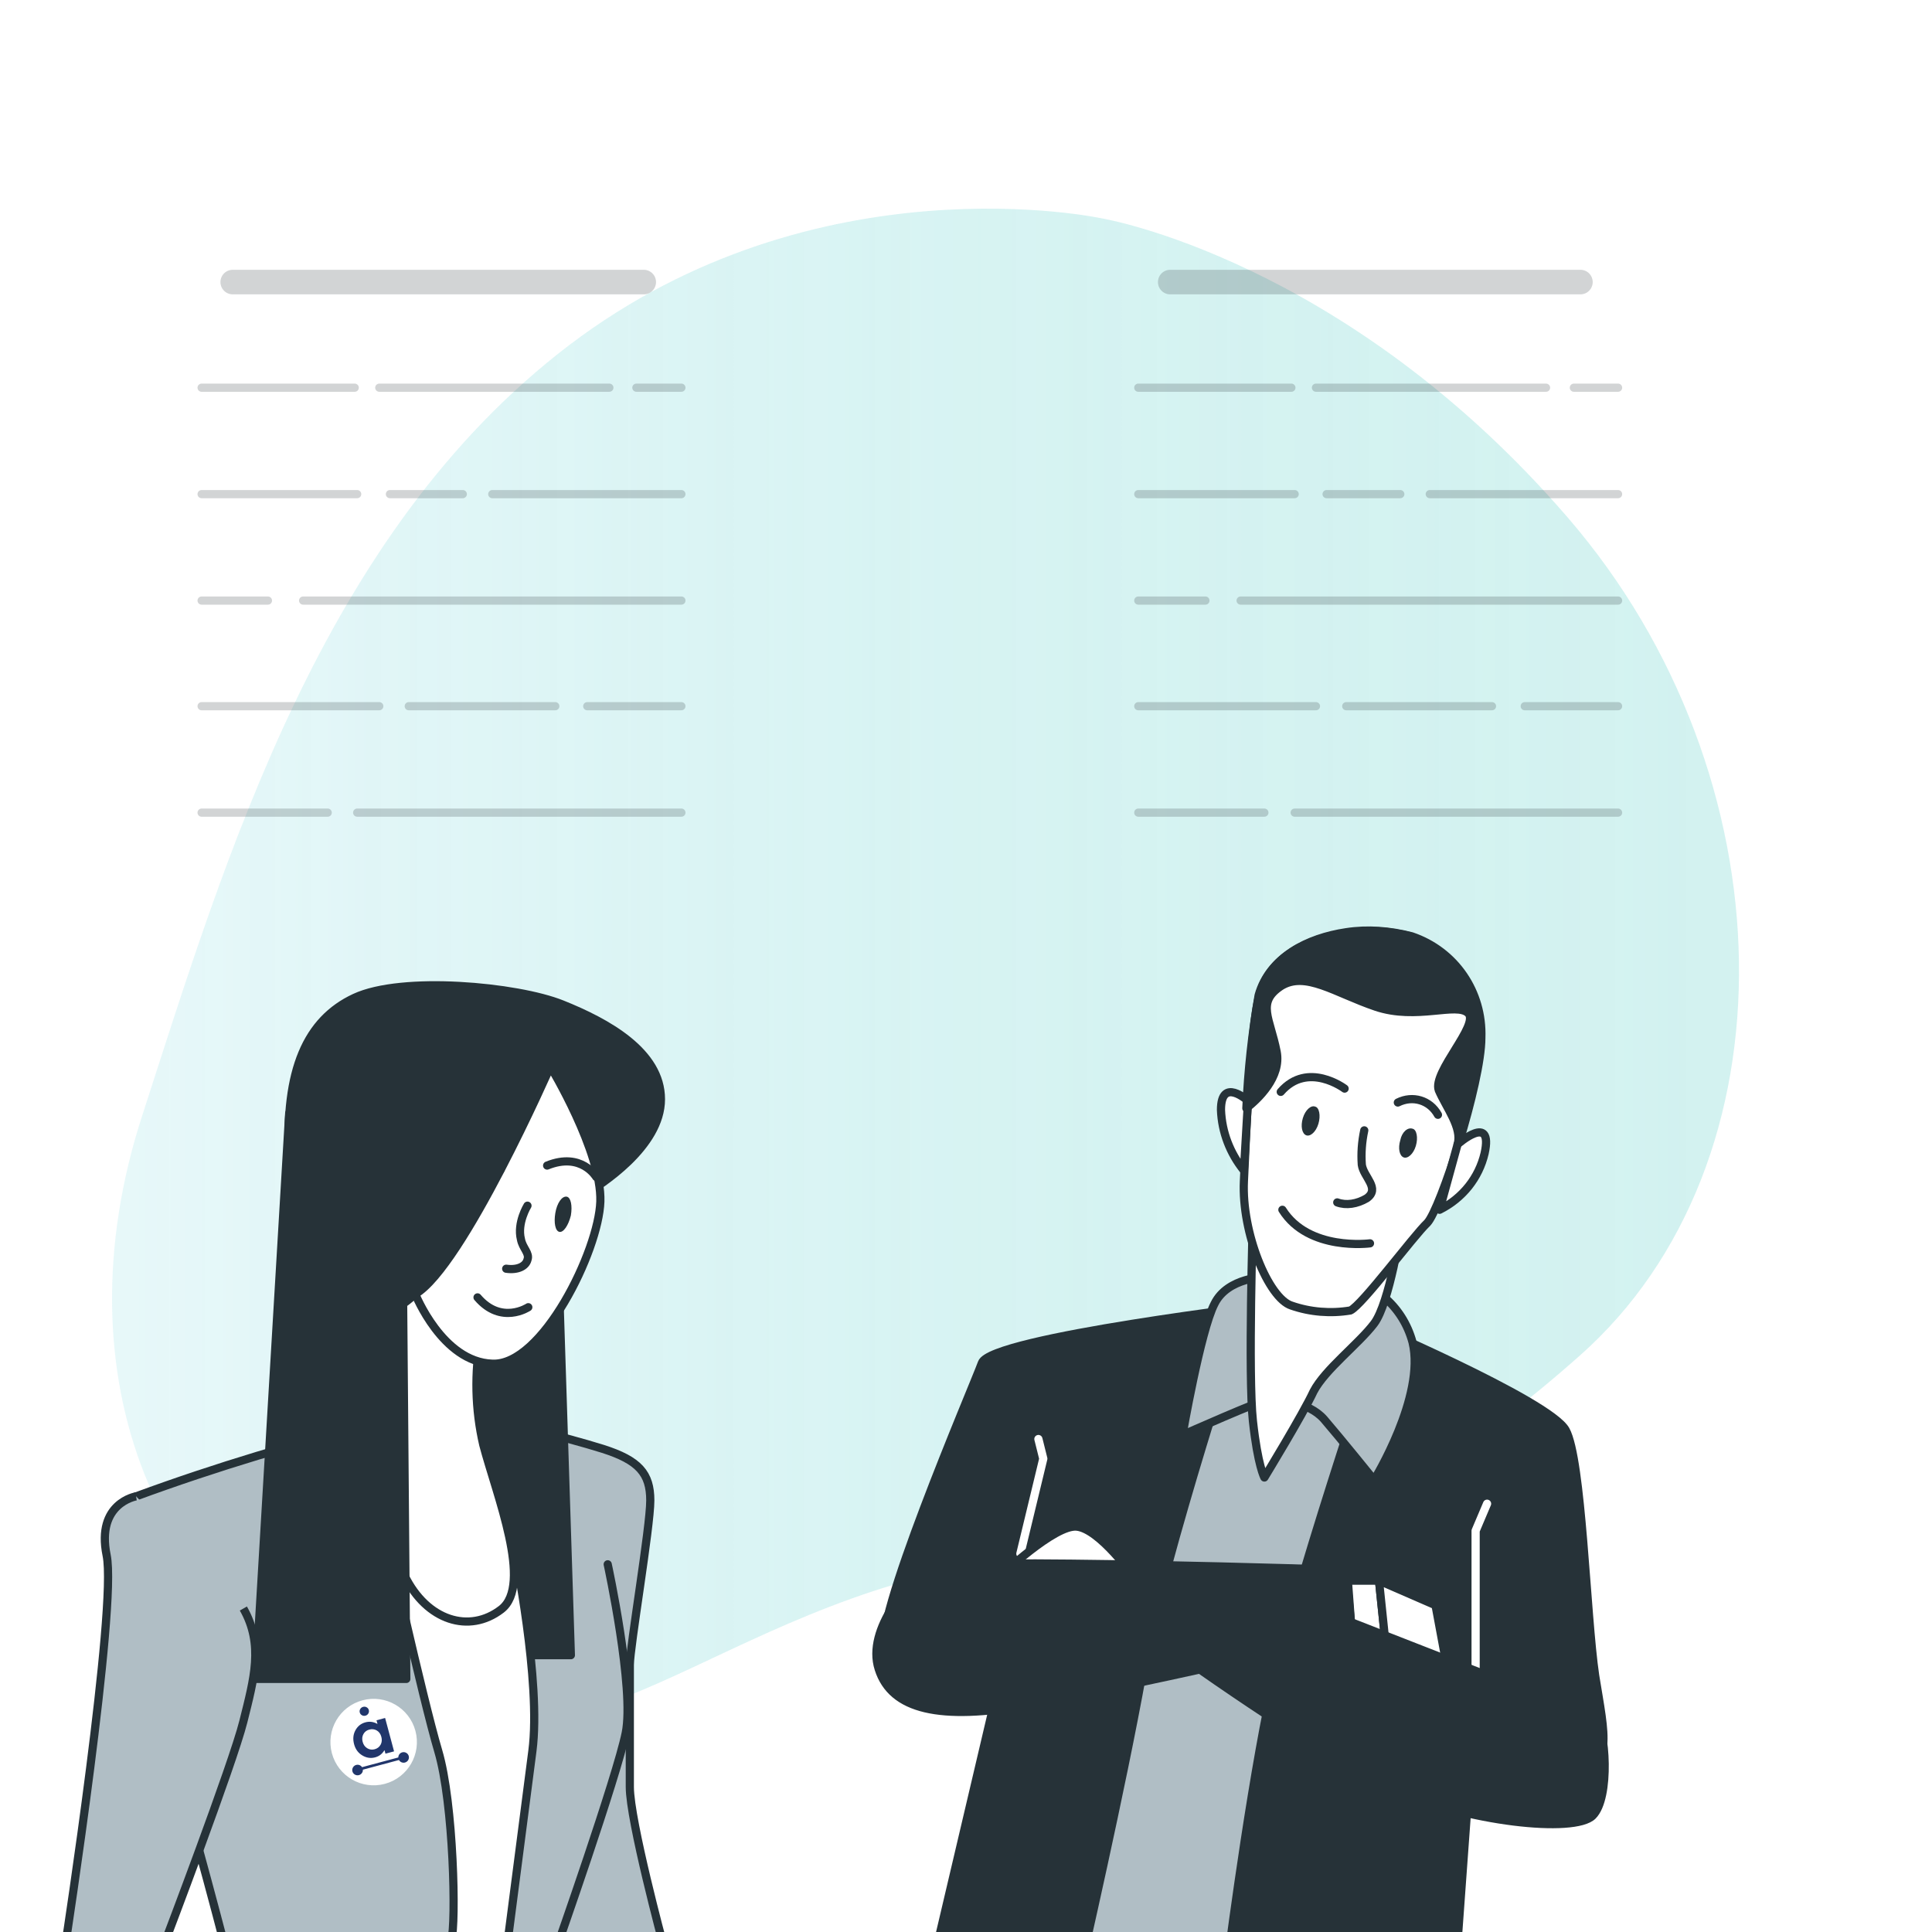
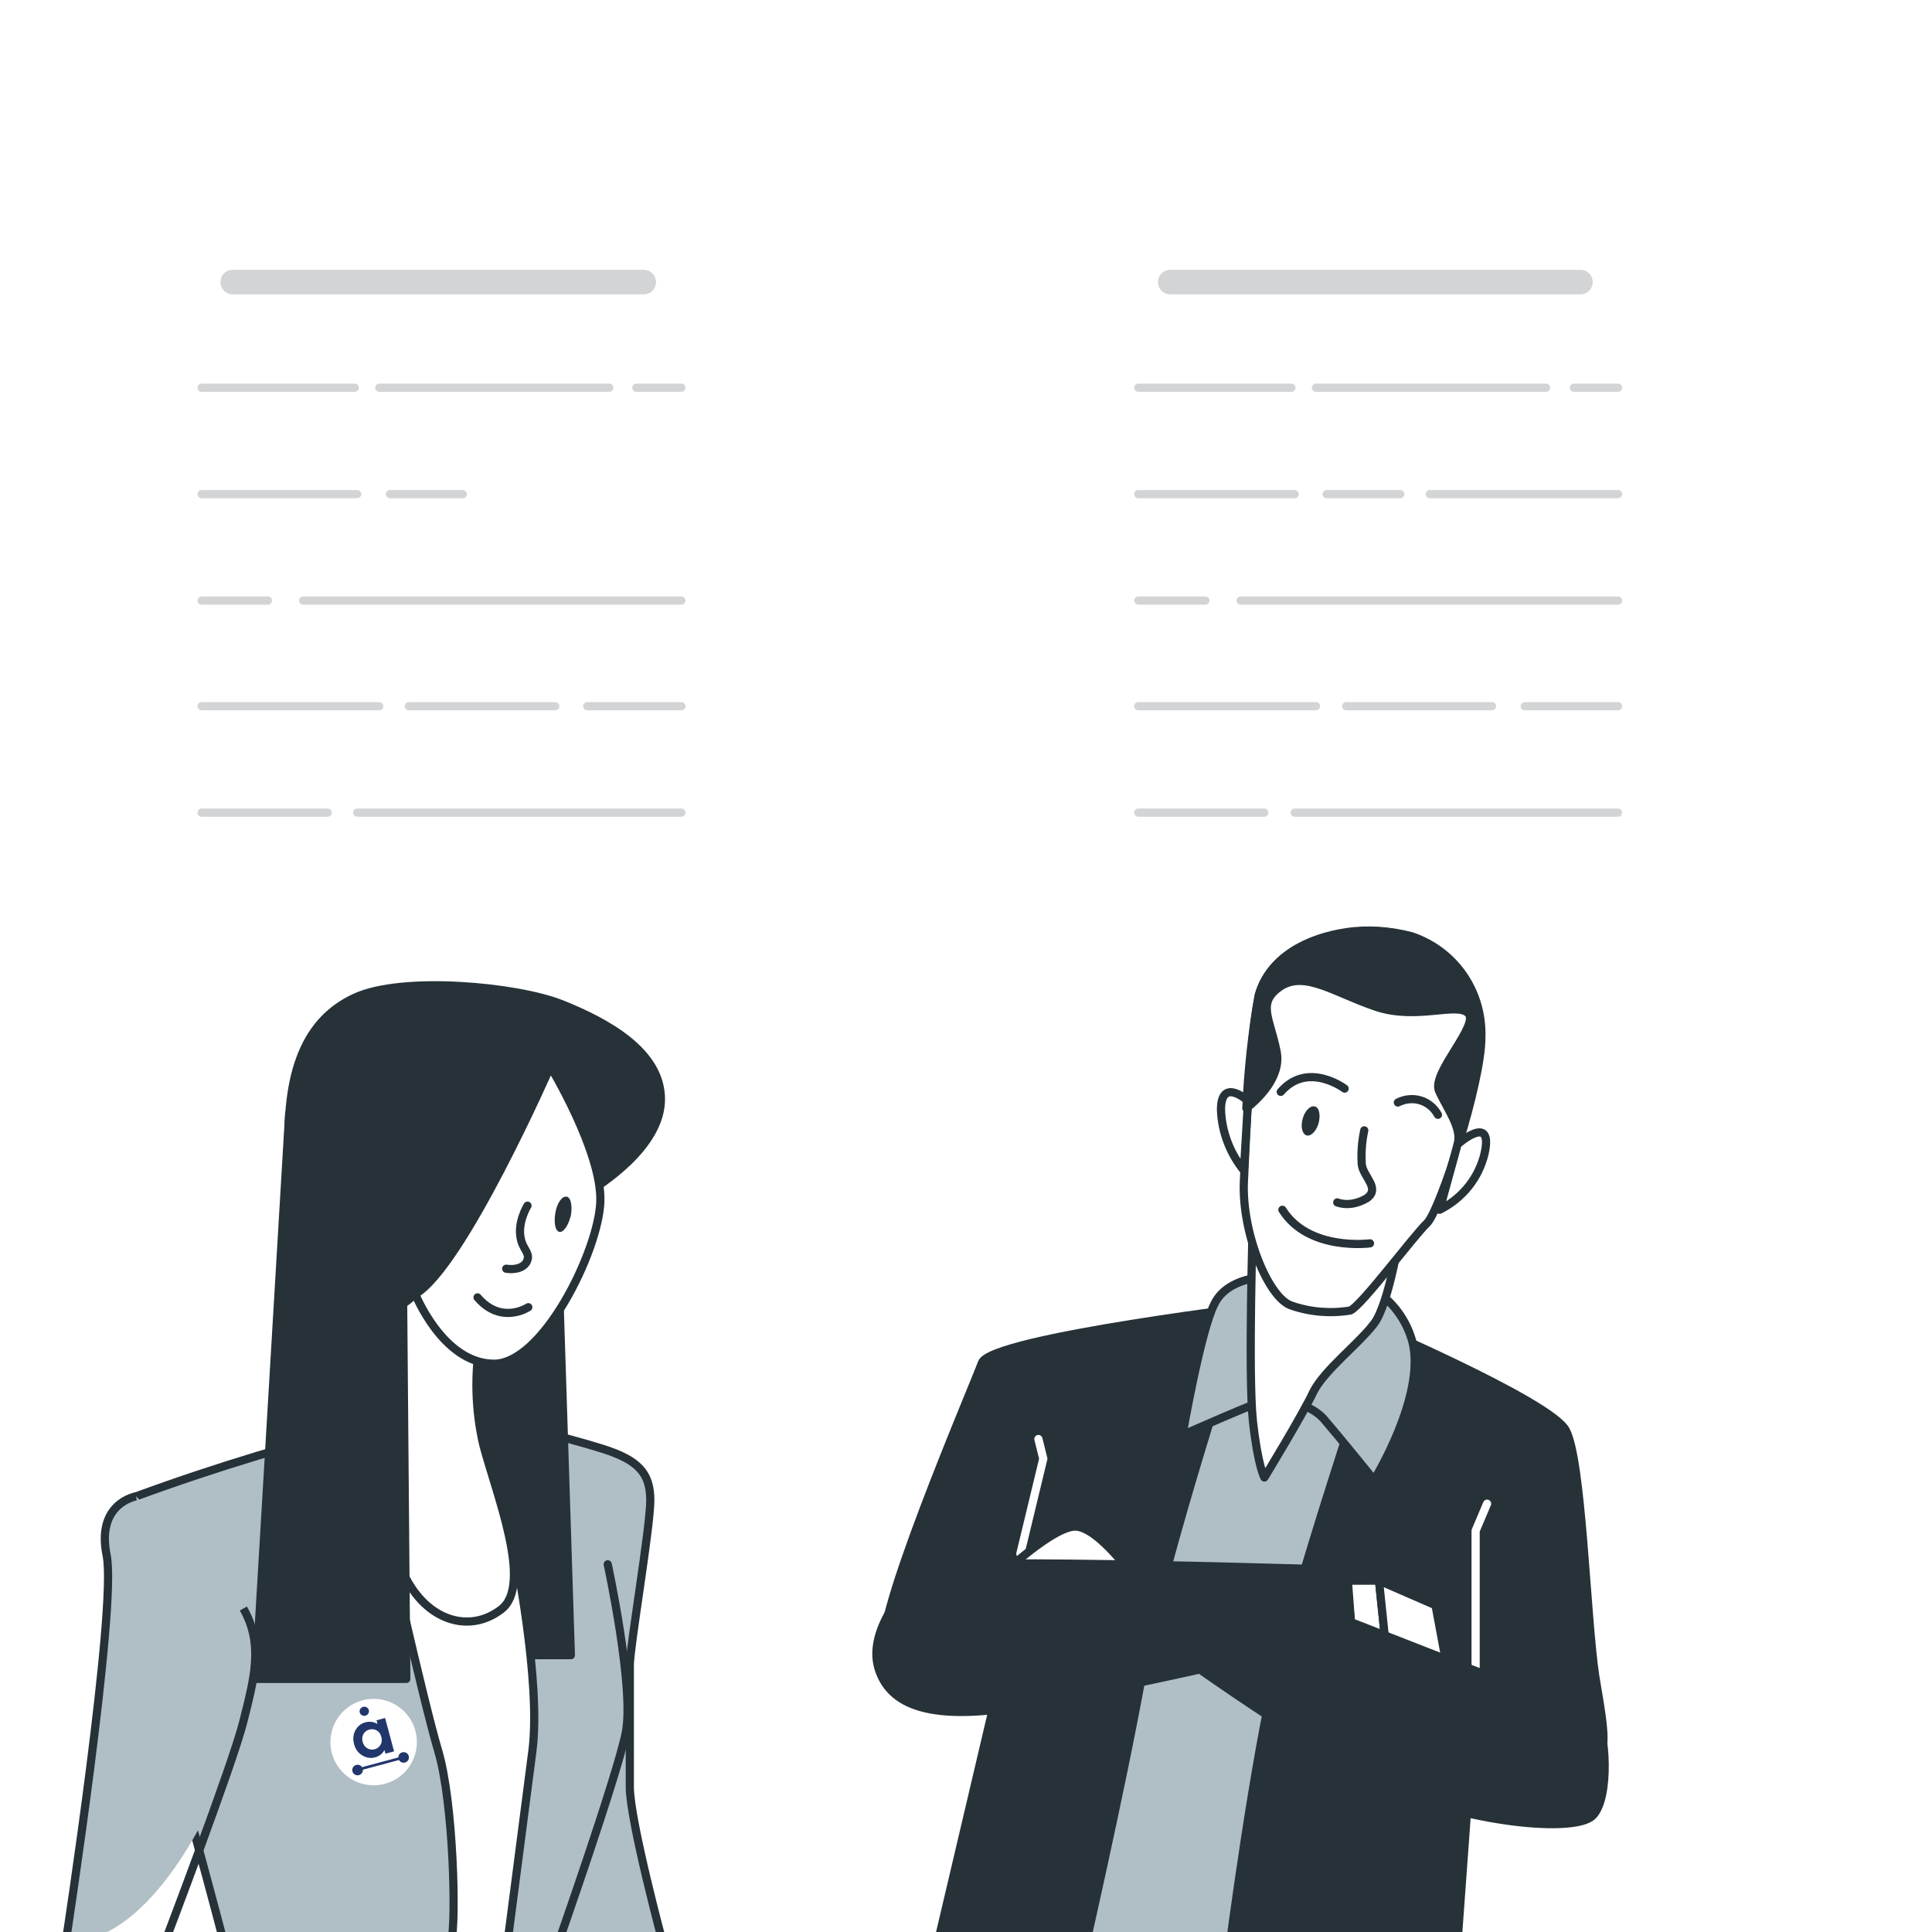
<svg xmlns="http://www.w3.org/2000/svg" width="500" height="500" viewBox="0 0 500 500" fill="none">
  <g clip-path="url(#clip0_9_5820)">
    <g opacity="0.7" filter="url(#filter0_f_9_5820)">
-       <path d="M285.113 56.507C285.113 56.507 211.543 40.524 147.381 89.268C83.22 138.012 58.508 221.671 36.743 288.893C14.978 356.115 40.37 418.463 96.937 441.021C153.503 463.579 183.883 415.742 257.68 404.066C331.476 392.39 352.788 400.552 408.901 350.787C465.013 301.023 463.54 200.927 405.727 133.932C347.913 66.936 285.113 56.507 285.113 56.507Z" fill="url(#paint0_linear_9_5820)" fill-opacity="0.5" />
-     </g>
+       </g>
    <path opacity="0.21" d="M60.227 73H166.6" stroke="#263238" stroke-width="6.357" stroke-linecap="round" stroke-linejoin="round" />
    <path opacity="0.21" d="M164.693 100.335H176.347" stroke="#263238" stroke-width="2.119" stroke-linecap="round" stroke-linejoin="round" />
    <path opacity="0.21" d="M98.157 100.335H157.7" stroke="#263238" stroke-width="2.119" stroke-linecap="round" stroke-linejoin="round" />
    <path opacity="0.21" d="M52.175 100.335H91.8" stroke="#263238" stroke-width="2.119" stroke-linecap="round" stroke-linejoin="round" />
-     <path opacity="0.21" d="M127.399 127.881H176.347" stroke="#263238" stroke-width="2.119" stroke-linecap="round" stroke-linejoin="round" />
    <path opacity="0.21" d="M100.912 127.881H119.771" stroke="#263238" stroke-width="2.119" stroke-linecap="round" stroke-linejoin="round" />
    <path opacity="0.21" d="M52.175 127.881H92.436" stroke="#263238" stroke-width="2.119" stroke-linecap="round" stroke-linejoin="round" />
    <path opacity="0.21" d="M78.45 155.428H176.347" stroke="#263238" stroke-width="2.119" stroke-linecap="round" stroke-linejoin="round" />
    <path opacity="0.21" d="M52.175 155.428H69.339" stroke="#263238" stroke-width="2.119" stroke-linecap="round" stroke-linejoin="round" />
    <path opacity="0.21" d="M151.979 182.763H176.347" stroke="#263238" stroke-width="2.119" stroke-linecap="round" stroke-linejoin="round" />
    <path opacity="0.21" d="M105.786 182.763H143.715" stroke="#263238" stroke-width="2.119" stroke-linecap="round" stroke-linejoin="round" />
    <path opacity="0.21" d="M52.175 182.763H98.157" stroke="#263238" stroke-width="2.119" stroke-linecap="round" stroke-linejoin="round" />
    <path opacity="0.21" d="M92.436 210.31H176.347" stroke="#263238" stroke-width="2.119" stroke-linecap="round" stroke-linejoin="round" />
    <path opacity="0.21" d="M52.175 210.31H84.808" stroke="#263238" stroke-width="2.119" stroke-linecap="round" stroke-linejoin="round" />
    <path opacity="0.21" d="M302.85 73H409.011" stroke="#263238" stroke-width="6.357" stroke-linecap="round" stroke-linejoin="round" />
    <path opacity="0.21" d="M407.315 100.335H418.758" stroke="#263238" stroke-width="2.119" stroke-linecap="round" stroke-linejoin="round" />
    <path opacity="0.21" d="M340.568 100.335H400.111" stroke="#263238" stroke-width="2.119" stroke-linecap="round" stroke-linejoin="round" />
    <path opacity="0.21" d="M294.586 100.335H334.211" stroke="#263238" stroke-width="2.119" stroke-linecap="round" stroke-linejoin="round" />
    <path opacity="0.21" d="M370.022 127.881H418.758" stroke="#263238" stroke-width="2.119" stroke-linecap="round" stroke-linejoin="round" />
    <path opacity="0.21" d="M343.323 127.881H362.393" stroke="#263238" stroke-width="2.119" stroke-linecap="round" stroke-linejoin="round" />
    <path opacity="0.21" d="M294.586 127.881H335.058" stroke="#263238" stroke-width="2.119" stroke-linecap="round" stroke-linejoin="round" />
    <path opacity="0.21" d="M321.073 155.428H418.758" stroke="#263238" stroke-width="2.119" stroke-linecap="round" stroke-linejoin="round" />
    <path opacity="0.21" d="M294.586 155.428H311.962" stroke="#263238" stroke-width="2.119" stroke-linecap="round" stroke-linejoin="round" />
    <path opacity="0.21" d="M394.602 182.763H418.758" stroke="#263238" stroke-width="2.119" stroke-linecap="round" stroke-linejoin="round" />
    <path opacity="0.21" d="M348.408 182.763H386.126" stroke="#263238" stroke-width="2.119" stroke-linecap="round" stroke-linejoin="round" />
    <path opacity="0.21" d="M294.586 182.763H340.568" stroke="#263238" stroke-width="2.119" stroke-linecap="round" stroke-linejoin="round" />
    <path opacity="0.21" d="M335.059 210.31H418.758" stroke="#263238" stroke-width="2.119" stroke-linecap="round" stroke-linejoin="round" />
    <path opacity="0.21" d="M294.586 210.31H327.218" stroke="#263238" stroke-width="2.119" stroke-linecap="round" stroke-linejoin="round" />
    <path d="M123.373 366.274C123.373 366.274 146.682 371.995 156.005 374.962C165.329 377.928 168.295 381.319 168.295 388.311C168.295 395.304 162.998 426.241 162.998 430.903V462.475C162.998 471.163 171.686 503.372 171.686 503.372H58.108C58.108 503.372 45.395 454.423 36.495 427.512C27.807 400.813 26.536 391.278 35.224 387.252C55.989 379.624 77.179 373.267 98.793 367.969C107.057 366.91 115.109 366.274 123.373 366.274Z" fill="#B0BEC5" stroke="#263238" stroke-width="2.119" stroke-miterlimit="10" />
    <path d="M157.276 404.839C157.276 404.839 164.269 437.048 161.938 448.49C159.607 459.933 143.927 504.431 143.927 504.431" stroke="#263238" stroke-width="2.119" stroke-linecap="round" stroke-linejoin="round" />
-     <path d="M35.223 387.252C35.223 387.252 24.84 388.947 27.595 402.509C30.349 415.858 17 502.736 17 502.736H42.64C42.64 502.736 60.227 456.542 62.982 445.524C65.736 434.505 68.279 425.605 62.982 416.282" fill="#B0BEC5" />
+     <path d="M35.223 387.252C35.223 387.252 24.84 388.947 27.595 402.509C30.349 415.858 17 502.736 17 502.736C42.64 502.736 60.227 456.542 62.982 445.524C65.736 434.505 68.279 425.605 62.982 416.282" fill="#B0BEC5" />
    <path d="M35.223 387.252C35.223 387.252 24.84 388.947 27.595 402.509C30.349 415.858 17 502.736 17 502.736H42.64C42.64 502.736 60.227 456.542 62.982 445.524C65.736 434.505 68.279 425.605 62.982 416.282" stroke="#263238" stroke-width="2.119" stroke-miterlimit="10" />
    <path d="M143.927 309.485L147.741 428.36H113.201V319.657L143.927 309.485Z" fill="#263238" stroke="#263238" stroke-width="2.119" stroke-linecap="round" stroke-linejoin="round" />
    <path d="M99.429 394.88C99.429 394.88 109.388 439.591 113.414 453.152C117.44 466.713 118.076 497.862 116.804 502.1C115.533 506.338 131.425 502.1 131.425 502.1C131.425 502.1 135.451 471.163 137.782 453.152C140.113 435.141 133.12 401.237 133.12 401.237L125.492 371.571L97.098 376.869L99.429 394.88Z" fill="white" stroke="#263238" stroke-width="2.119" stroke-linecap="round" stroke-linejoin="round" />
    <path d="M124.432 345.932C122.737 355.255 122.949 364.791 125.068 373.902C128.458 386.828 137.994 410.137 129.73 416.494C121.466 422.851 110.447 419.46 104.726 407.806C99.004 396.152 93.707 366.91 93.707 342.965C93.707 319.021 96.038 314.995 104.302 314.995C112.566 314.995 124.432 345.932 124.432 345.932Z" fill="white" stroke="#263238" stroke-width="2.119" stroke-linecap="round" stroke-linejoin="round" />
    <path d="M107.48 334.913C102.183 339.575 96.038 342.753 89.469 344.872C80.781 346.568 76.119 323.259 74.848 300.162C73.577 276.853 79.51 263.928 91.8 258.206C104.09 252.485 133.756 255.24 145.41 259.901C157.064 264.563 171.05 272.192 171.05 284.482C171.05 296.772 155.369 306.731 150.707 309.486C146.046 312.24 135.027 316.478 128.034 323.471C121.889 328.344 115.109 332.159 107.48 334.913Z" fill="#263238" stroke="#263238" stroke-width="2.119" stroke-linecap="round" stroke-linejoin="round" />
    <path d="M107.48 334.913C107.48 334.913 114.473 352.501 127.399 352.924C140.324 353.56 154.945 323.683 155.369 310.969C155.793 298.043 142.443 276.006 142.443 276.006C142.443 276.006 119.77 327.709 107.48 334.913Z" fill="white" stroke="#263238" stroke-width="2.119" stroke-linecap="round" stroke-linejoin="round" />
    <path d="M104.09 308.638L105.149 434.505H66.16L74.848 288.084" fill="#263238" />
    <path d="M104.09 308.638L105.149 434.505H66.16L74.848 288.084" stroke="#263238" stroke-width="2.119" stroke-linecap="round" stroke-linejoin="round" />
    <path d="M329.974 337.456C329.974 337.456 256.445 346.144 254.114 352.713C251.784 359.07 224.873 421.579 229.111 427.3C233.137 433.022 241.401 434.293 247.757 434.293C252.207 433.869 256.657 431.962 260.048 428.996L241.401 508.245H376.803L380.829 452.728C380.829 452.728 396.51 459.721 407.104 458.661C417.699 457.602 415.368 449.338 412.826 433.657C410.495 417.977 409.435 377.716 405.197 370.088C400.959 362.46 351.587 341.482 351.587 341.482L329.974 337.456Z" fill="#263238" stroke="#263238" stroke-width="2.119" stroke-linecap="round" stroke-linejoin="round" />
    <path d="M381.888 432.386V396.152L384.855 389.159" stroke="white" stroke-width="2.119" stroke-linecap="round" stroke-linejoin="round" />
    <path d="M264.073 402.085L270.006 377.505L268.735 372.419" stroke="white" stroke-width="2.119" stroke-linecap="round" stroke-linejoin="round" />
    <path d="M279.33 510.576C279.33 510.576 290.348 462.687 295.646 433.022C300.943 403.356 322.769 337.456 322.769 337.456L356.672 346.779C356.672 346.779 333.999 413.315 328.066 441.921C322.345 470.528 317.259 511 317.259 511L279.33 510.576Z" fill="#B0BEC5" stroke="#263238" stroke-width="2.119" stroke-miterlimit="10" />
    <path d="M327.643 330.463C327.643 330.463 317.684 330.463 314.294 337.456C310.691 344.449 306.03 371.36 306.03 371.36C306.03 371.36 327.007 362.036 328.703 362.036C330.398 362.036 338.662 362.672 342.688 367.334C346.714 371.995 355.614 383.014 355.614 383.014C355.614 383.014 368.963 361.4 365.573 347.415C363.03 337.88 354.978 331.099 345.231 330.463H327.643Z" fill="#B0BEC5" stroke="#263238" stroke-width="2.119" stroke-miterlimit="10" />
    <path d="M324.252 315.207C324.252 315.207 322.981 356.103 324.252 367.757C325.524 379.412 327.219 382.378 327.219 382.378C327.219 382.378 337.178 366.062 339.933 360.129C342.899 354.408 351.587 347.839 355.613 342.541C359.639 337.244 362.606 317.538 362.606 317.538C362.606 317.538 347.349 329.192 339.297 326.225C333.576 323.683 328.278 319.868 324.252 315.207Z" fill="white" stroke="#263238" stroke-width="2.119" stroke-linecap="round" stroke-linejoin="round" />
    <path d="M348.409 241.254C338.45 242.738 328.702 247.611 325.948 257.359C323.617 265.623 322.557 292.322 321.922 305.671C321.286 319.021 328.279 335.973 334.212 337.88C339.085 339.575 344.383 339.999 349.468 339.151C352.435 337.88 365.785 319.868 369.387 316.478C372.777 312.876 383.372 280.244 383.372 268.589C383.796 256.723 376.591 246.128 365.361 242.314C359.639 240.831 353.918 240.407 348.409 241.254Z" fill="white" stroke="#263238" stroke-width="2.119" stroke-linecap="round" stroke-linejoin="round" />
    <path d="M377.226 296.136C377.226 296.136 386.55 287.872 384.219 298.467C382.736 304.824 378.498 310.121 372.565 313.088L377.226 296.136Z" fill="white" stroke="#263238" stroke-width="2.119" stroke-linecap="round" stroke-linejoin="round" />
    <path d="M322.981 284.905C322.981 284.905 315.988 278.548 315.988 287.236C316.2 292.957 318.319 298.467 321.921 302.917L322.981 284.905Z" fill="white" stroke="#263238" stroke-width="2.119" stroke-linecap="round" stroke-linejoin="round" />
    <path d="M377.226 296.136C380.193 287.236 382.312 277.913 382.948 268.589C383.371 256.723 376.167 246.128 364.936 242.314C359.427 240.831 353.706 240.619 348.197 241.466C338.237 242.95 328.49 247.823 325.735 257.571C324.04 267.318 322.981 277.065 322.557 286.812C325.523 284.482 331.669 278.76 330.397 272.192C328.702 263.504 325.1 259.478 331.457 255.24C337.814 251.214 345.442 256.935 356.037 260.537C366.632 264.139 377.015 259.266 379.981 262.232C382.948 265.199 370.658 277.489 372.353 282.151C374.26 286.601 378.498 291.898 377.226 296.136Z" fill="#263238" stroke="#263238" stroke-width="2.119" stroke-linecap="round" stroke-linejoin="round" />
    <path d="M293.315 408.018C293.315 408.018 284.627 395.728 278.694 395.092C272.973 394.456 258.776 408.018 258.776 408.018H293.315Z" fill="white" stroke="#263238" stroke-width="2.119" stroke-linecap="round" stroke-linejoin="round" />
    <path d="M348.62 409.077H356.884L358.58 425.393L349.892 423.063L348.62 409.077Z" fill="white" stroke="#263238" stroke-width="2.119" stroke-linecap="round" stroke-linejoin="round" />
    <path d="M356.885 409.077L371.506 415.434L374.896 433.657L358.58 425.393L356.885 409.077Z" fill="white" stroke="#263238" stroke-width="2.119" stroke-linecap="round" stroke-linejoin="round" />
    <path d="M403.502 440.862L320.014 408.23C315.14 410.561 310.69 413.527 306.664 416.918C304.334 419.46 302.426 422.427 301.367 425.605C301.367 425.605 340.992 454.212 360.274 462.899C379.557 471.587 407.528 474.554 412.189 469.892C416.851 465.23 415.58 447.219 412.825 444.252C411.342 442.557 409.435 441.286 407.528 440.226" fill="#263238" />
    <path d="M403.502 440.862L320.014 408.23C315.14 410.561 310.69 413.527 306.664 416.918C304.334 419.46 302.426 422.427 301.367 425.605C301.367 425.605 340.992 454.212 360.274 462.899C379.557 471.587 407.528 474.554 412.189 469.892C416.851 465.23 415.58 447.219 412.825 444.252C411.342 442.557 409.435 441.286 407.528 440.226" stroke="#263238" stroke-width="2.119" stroke-linecap="round" stroke-linejoin="round" />
    <path d="M348.62 406.323L349.892 423.274C349.892 423.274 288.653 437.26 265.98 441.286C243.307 445.312 230.805 442.557 227.415 431.962C224.024 421.579 235.679 408.654 240.764 405.687C246.062 402.932 348.62 406.323 348.62 406.323Z" fill="#263238" stroke="#263238" stroke-width="2.119" stroke-linecap="round" stroke-linejoin="round" />
    <path d="M346.077 311.181C348.408 312.028 351.163 311.604 353.705 310.121C357.308 307.578 352.858 304.612 352.434 301.433C352.222 298.467 352.434 295.5 353.07 292.534" stroke="#263238" stroke-width="2.119" stroke-linecap="round" stroke-linejoin="round" />
    <path d="M331.88 313.088C338.661 323.894 354.553 321.776 354.553 321.776" stroke="#263238" stroke-width="2.119" stroke-linecap="round" stroke-linejoin="round" />
    <path d="M340.356 286.389C341.416 286.6 341.84 288.719 341.204 290.838C340.568 292.957 339.085 294.229 338.025 293.805C336.966 293.381 336.542 291.474 337.178 289.355C337.814 287.236 339.297 285.965 340.356 286.389Z" fill="#263238" />
-     <path d="M365.572 292.11C366.631 292.322 367.055 294.441 366.419 296.56C365.784 298.679 364.3 299.95 363.241 299.526C362.182 299.102 361.758 297.195 362.393 295.076C362.817 292.957 364.3 291.686 365.572 292.11Z" fill="#263238" />
    <path d="M361.758 285.329C365.572 283.422 370.022 284.693 372.141 288.508" stroke="#263238" stroke-width="2.119" stroke-linecap="round" stroke-linejoin="round" />
    <path d="M331.456 282.574C338.449 274.522 347.984 281.727 347.984 281.727" stroke="#263238" stroke-width="2.119" stroke-linecap="round" stroke-linejoin="round" />
    <path d="M146.681 309.697C147.741 309.909 148.165 312.028 147.741 314.571C147.105 317.114 145.834 319.021 144.774 318.809C143.715 318.597 143.291 316.478 143.715 313.935C144.139 311.392 145.41 309.485 146.681 309.697Z" fill="#263238" />
-     <path d="M122.737 309.274C123.797 309.485 124.22 311.604 123.797 314.147C123.161 316.69 121.89 318.597 120.83 318.385C119.771 318.173 119.347 316.054 119.771 313.512C120.194 310.969 121.678 309.062 122.737 309.274Z" fill="#263238" />
    <path d="M131.001 328.344C133.968 328.768 136.087 327.709 136.511 326.013C137.146 324.318 135.239 323.047 134.815 320.716C133.756 316.478 136.511 312.028 136.511 312.028" stroke="#263238" stroke-width="2.119" stroke-linecap="round" stroke-linejoin="round" />
    <path d="M123.585 335.761C129.73 342.965 136.723 338.304 136.723 338.304" stroke="#263238" stroke-width="2.119" stroke-linecap="round" stroke-linejoin="round" />
-     <path d="M141.596 301.645C150.496 298.043 154.31 304.612 154.31 304.612" stroke="#263238" stroke-width="2.119" stroke-linecap="round" stroke-linejoin="round" />
    <path d="M113.837 301.221C123.797 295.076 129.518 302.705 129.518 302.705" stroke="#263238" stroke-width="2.119" stroke-linecap="round" stroke-linejoin="round" />
    <path d="M99.6 461.658C105.57 460.058 109.112 453.922 107.513 447.953C105.913 441.984 99.778 438.441 93.808 440.041C87.839 441.64 84.297 447.776 85.896 453.745C87.496 459.715 93.631 463.257 99.6 461.658Z" fill="white" />
    <path fill-rule="evenodd" clip-rule="evenodd" d="M91.382 457.345C91.793 456.709 92.645 456.523 93.284 456.93C93.456 457.039 93.595 457.18 93.698 457.341L103.075 454.828C103.075 454.574 103.146 454.316 103.295 454.085C103.707 453.449 104.559 453.263 105.198 453.67C105.837 454.076 106.021 454.921 105.609 455.557C105.197 456.193 104.345 456.379 103.706 455.973C103.509 455.847 103.355 455.68 103.249 455.491L93.912 457.993C93.93 458.273 93.86 458.562 93.695 458.817C93.283 459.453 92.431 459.639 91.792 459.233C91.153 458.826 90.969 457.981 91.382 457.345Z" fill="#21366B" />
    <path fill-rule="evenodd" clip-rule="evenodd" d="M97.439 445.207L99.666 444.61L101.982 453.251L99.754 453.848L99.51 452.935C99.182 453.454 98.824 453.86 98.434 454.155C98.045 454.449 97.594 454.665 97.084 454.802C95.937 455.109 94.83 454.942 93.761 454.3C92.693 453.659 91.986 452.695 91.641 451.408C91.284 450.074 91.396 448.872 91.977 447.803C92.558 446.734 93.427 446.044 94.584 445.734C95.117 445.591 95.643 445.555 96.162 445.626C96.682 445.697 97.192 445.875 97.695 446.16L97.439 445.207L97.439 445.207ZM95.574 447.614C94.886 447.798 94.377 448.189 94.049 448.785C93.721 449.38 93.656 450.049 93.854 450.79C94.054 451.537 94.451 452.089 95.043 452.446C95.636 452.804 96.271 452.892 96.949 452.71C97.648 452.523 98.165 452.131 98.498 451.533C98.832 450.936 98.896 450.253 98.69 449.486C98.489 448.734 98.095 448.187 97.509 447.844C96.924 447.502 96.279 447.425 95.574 447.614ZM93.969 441.736C94.295 441.648 94.602 441.685 94.89 441.846C95.178 442.007 95.364 442.244 95.447 442.556C95.532 442.874 95.491 443.175 95.322 443.458C95.153 443.742 94.906 443.927 94.579 444.015C94.258 444.101 93.954 444.063 93.666 443.902C93.379 443.741 93.191 443.501 93.106 443.184C93.022 442.871 93.066 442.573 93.234 442.29C93.403 442.006 93.647 441.822 93.969 441.736Z" fill="#21366B" />
  </g>
  <defs>
    <filter id="filter0_f_9_5820" x="-77.497" y="-52.497" width="634.048" height="605.983" filterUnits="userSpaceOnUse" color-interpolation-filters="sRGB">
      <feFlood flood-opacity="0" result="BackgroundImageFix" />
      <feBlend mode="normal" in="SourceGraphic" in2="BackgroundImageFix" result="shape" />
      <feGaussianBlur stdDeviation="53.249" result="effect1_foregroundBlur_9_5820" />
    </filter>
    <linearGradient id="paint0_linear_9_5820" x1="35.895" y1="250.494" x2="443.158" y2="250.494" gradientUnits="userSpaceOnUse">
      <stop stop-color="#ADE6EC" stop-opacity="0.85" />
      <stop offset="1" stop-color="#04B5AA" stop-opacity="0.5" />
    </linearGradient>
    <clipPath id="clip0_9_5820">
      <rect width="500" height="500" fill="white" />
    </clipPath>
  </defs>
</svg>